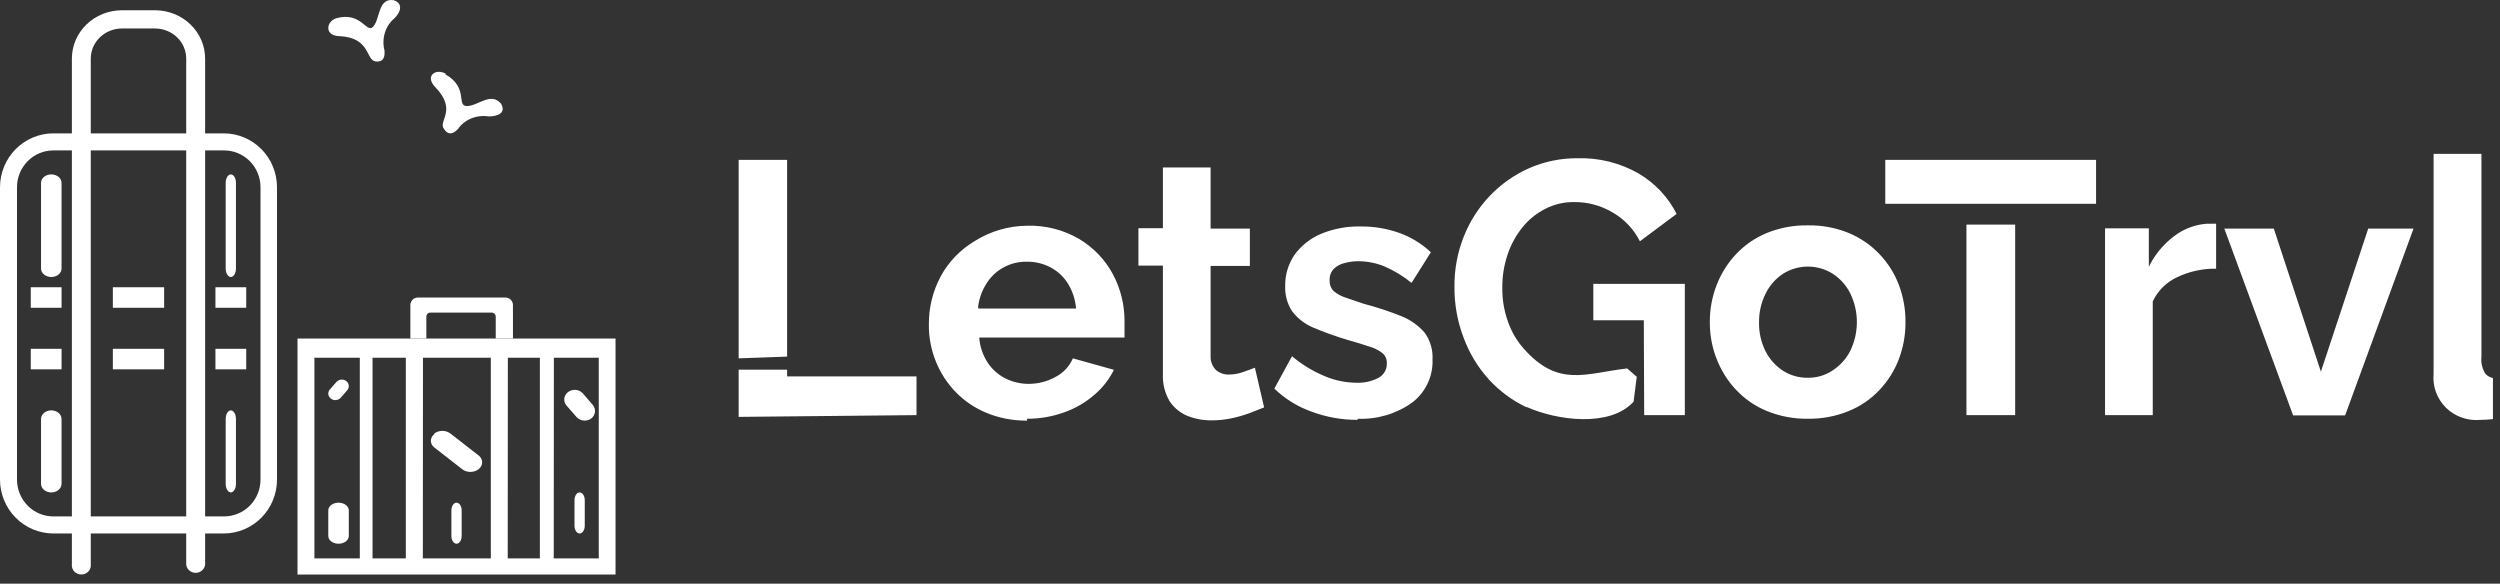
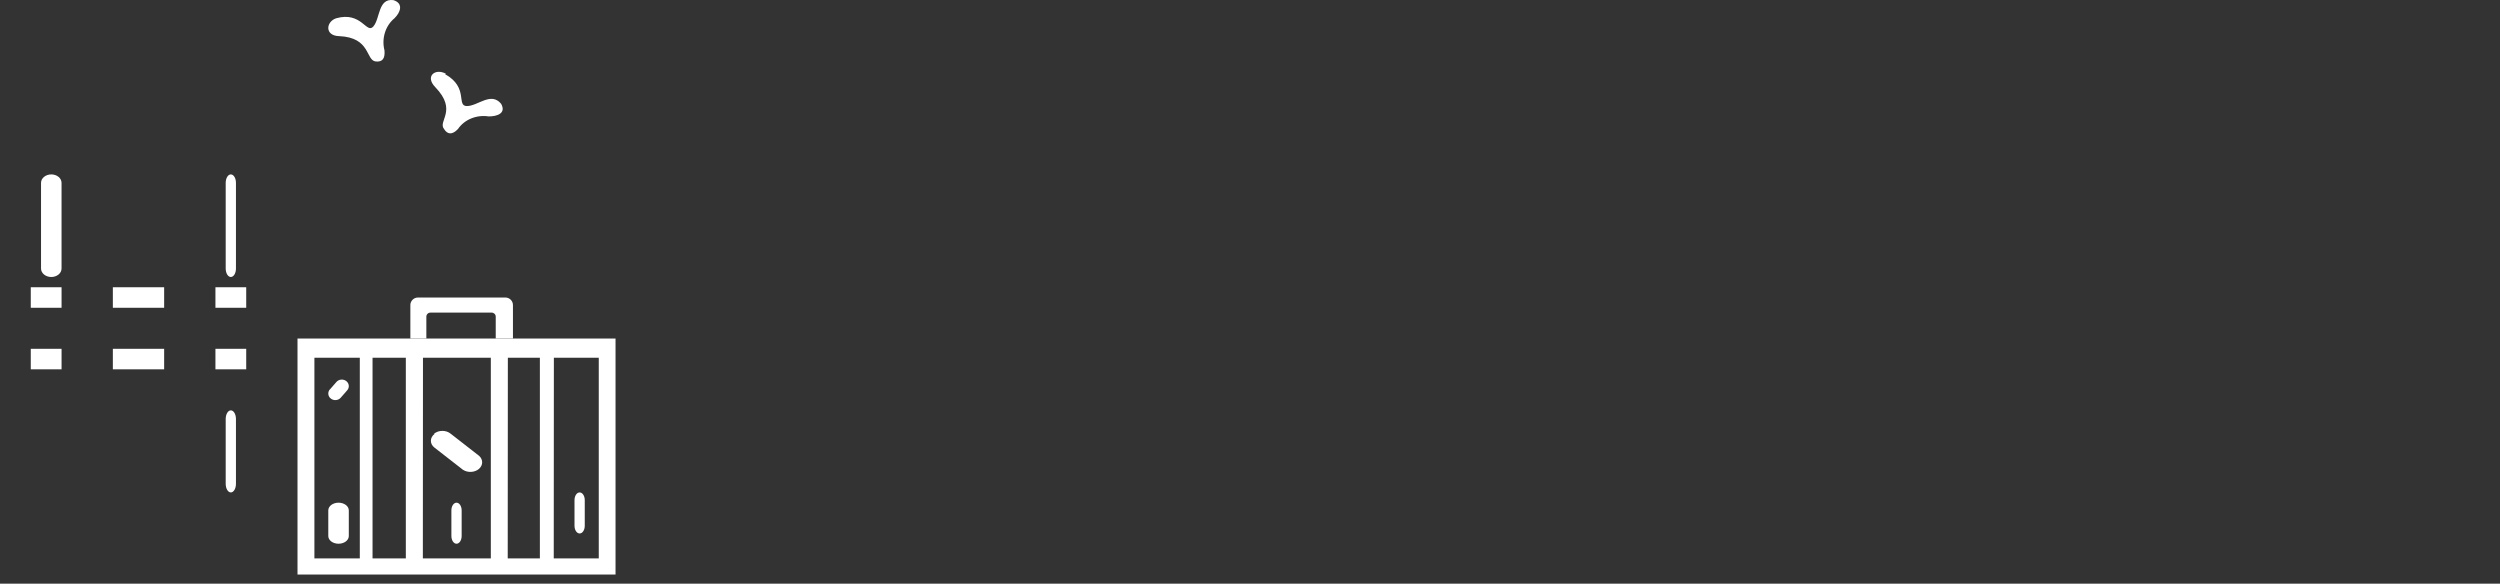
<svg xmlns="http://www.w3.org/2000/svg" width="257" height="60" viewBox="0 0 257 60" fill="none">
  <rect x="0" y="0" width="257" height="60" fill="#333333" stroke="none" />
-   <path d="M250.174 15.819H255.092V36.659C255.022 37.287 255.173 37.92 255.52 38.451C255.725 38.657 255.987 38.8 256.273 38.861V43.085C255.842 43.136 255.409 43.161 254.975 43.162C254.332 43.223 253.682 43.143 253.074 42.928C252.465 42.713 251.912 42.369 251.453 41.919C250.995 41.469 250.642 40.925 250.421 40.326C250.2 39.726 250.116 39.086 250.174 38.451V15.819ZM235.732 42.701L228.66 23.5H233.747L238.587 38.208L243.453 23.5H248.111L241.078 42.701H235.732ZM227.817 27.622C226.434 27.601 225.065 27.899 223.82 28.492C222.708 29.004 221.816 29.889 221.303 30.988V42.675H216.398V23.474H220.9V27.43C221.5 26.192 222.389 25.112 223.496 24.281C224.456 23.541 225.616 23.096 226.83 23.001H227.453C227.574 22.985 227.696 22.985 227.817 23.001V27.622ZM207.159 23.09V42.675H202.15V23.09H207.159ZM215.476 20.952H193.806V16.434H215.476V20.952ZM180.831 33.139C180.808 34.163 181.035 35.176 181.492 36.096C181.898 36.91 182.516 37.604 183.283 38.105C184.054 38.6 184.958 38.855 185.878 38.835C186.775 38.841 187.653 38.578 188.396 38.08C189.171 37.575 189.798 36.878 190.212 36.057C190.656 35.138 190.886 34.132 190.886 33.113C190.886 32.094 190.656 31.089 190.212 30.169C189.803 29.342 189.175 28.639 188.396 28.134C187.635 27.658 186.753 27.405 185.852 27.405C184.952 27.405 184.07 27.658 183.309 28.134C182.54 28.639 181.922 29.337 181.518 30.156C181.051 31.082 180.816 32.105 180.831 33.139ZM185.852 43.047C184.406 43.068 182.971 42.798 181.635 42.253C180.434 41.76 179.354 41.017 178.469 40.077C177.603 39.155 176.924 38.077 176.471 36.902C176.001 35.702 175.764 34.425 175.77 33.139C175.758 31.827 175.995 30.524 176.471 29.299C176.924 28.124 177.603 27.046 178.469 26.124C179.354 25.183 180.434 24.441 181.635 23.948C182.972 23.407 184.407 23.142 185.852 23.167C187.289 23.142 188.715 23.407 190.043 23.948C191.242 24.446 192.32 25.188 193.21 26.124C194.084 27.04 194.764 28.119 195.208 29.299C195.668 30.527 195.897 31.829 195.883 33.139C195.891 34.423 195.662 35.699 195.208 36.902C194.764 38.079 194.089 39.157 193.223 40.077C192.341 41.022 191.26 41.764 190.056 42.253C188.724 42.797 187.294 43.067 185.852 43.047ZM168.983 32.921H163.793V29.183H173.201V42.675H169.022L168.983 32.921ZM156.955 41.882C155.48 41.185 154.158 40.211 153.062 39.014C151.93 37.764 151.05 36.313 150.467 34.739C149.822 33.054 149.501 31.266 149.519 29.465C149.5 27.714 149.822 25.976 150.467 24.345C151.077 22.789 151.985 21.364 153.14 20.146C154.279 18.948 155.646 17.982 157.162 17.304C158.741 16.606 160.454 16.252 162.184 16.267C164.385 16.205 166.56 16.75 168.464 17.842C170.136 18.831 171.486 20.27 172.357 21.989L168.581 24.805C167.952 23.549 166.958 22.507 165.726 21.81C164.549 21.12 163.203 20.762 161.834 20.773C160.791 20.757 159.76 20.999 158.836 21.477C157.923 21.944 157.122 22.599 156.488 23.397C155.816 24.235 155.302 25.184 154.969 26.201C154.607 27.287 154.427 28.424 154.437 29.567C154.42 30.748 154.613 31.922 155.008 33.036C155.359 34.056 155.905 34.999 156.617 35.814C160.199 39.872 162.963 38.374 167.271 37.875L168.257 38.733L167.932 41.293C165.519 43.955 160.069 43.239 156.929 41.831L156.955 41.882ZM139.58 43.162C137.981 43.17 136.394 42.892 134.896 42.343C133.436 41.835 132.107 41.018 131.003 39.949L132.819 36.621C133.834 37.475 134.976 38.17 136.206 38.681C137.22 39.107 138.309 39.333 139.411 39.347C140.204 39.383 140.992 39.211 141.695 38.848C141.969 38.705 142.196 38.489 142.35 38.223C142.504 37.958 142.578 37.656 142.564 37.35C142.577 37.146 142.54 36.942 142.457 36.755C142.373 36.568 142.245 36.403 142.084 36.275C141.674 35.967 141.207 35.741 140.709 35.609C140.112 35.404 139.411 35.187 138.529 34.944C137.321 34.581 136.134 34.154 134.973 33.664C134.125 33.302 133.387 32.729 132.832 32C132.335 31.238 132.086 30.345 132.119 29.439C132.089 28.278 132.429 27.136 133.092 26.175C133.782 25.233 134.72 24.494 135.804 24.037C137.097 23.503 138.49 23.246 139.891 23.282C141.217 23.269 142.534 23.486 143.784 23.922C145.019 24.354 146.146 25.039 147.093 25.932L145.108 29.081C144.267 28.392 143.332 27.823 142.331 27.391C141.484 27.04 140.576 26.858 139.658 26.854C139.166 26.849 138.677 26.914 138.204 27.046C137.794 27.141 137.417 27.345 137.114 27.634C136.965 27.794 136.851 27.982 136.777 28.187C136.704 28.391 136.673 28.608 136.686 28.825C136.674 29.021 136.703 29.217 136.77 29.402C136.837 29.586 136.941 29.756 137.075 29.9C137.417 30.195 137.814 30.422 138.243 30.566L140.164 31.219C141.487 31.566 142.787 31.994 144.057 32.499C144.984 32.868 145.807 33.452 146.457 34.201C147.033 34.998 147.317 35.964 147.262 36.941C147.299 37.792 147.129 38.639 146.765 39.413C146.402 40.185 145.856 40.861 145.172 41.383C143.544 42.547 141.563 43.133 139.554 43.047L139.58 43.162ZM129.952 41.882L128.446 42.471C127.834 42.697 127.205 42.877 126.565 43.008C125.895 43.147 125.212 43.215 124.528 43.213C123.674 43.218 122.827 43.057 122.036 42.739C121.289 42.424 120.656 41.893 120.22 41.216C119.742 40.387 119.508 39.443 119.545 38.489V27.302H117.028V23.461H119.545V17.215H124.45V23.5H128.485V27.34H124.45V36.672C124.444 36.931 124.493 37.19 124.594 37.43C124.694 37.67 124.844 37.887 125.034 38.067C125.398 38.364 125.859 38.518 126.331 38.502C126.841 38.502 127.347 38.411 127.824 38.233C128.317 38.067 128.706 37.913 129.004 37.798L129.952 41.882ZM100.574 31.718H110.617C110.549 30.812 110.265 29.935 109.787 29.158C109.353 28.458 108.74 27.884 108.009 27.494C107.257 27.092 106.412 26.89 105.557 26.905C104.725 26.889 103.904 27.088 103.175 27.484C102.447 27.879 101.836 28.456 101.404 29.158C100.942 29.883 100.65 30.701 100.548 31.552L100.574 31.718ZM105.596 43.239C104.163 43.257 102.741 42.987 101.417 42.445C100.218 41.953 99.135 41.221 98.238 40.294C97.358 39.385 96.666 38.316 96.201 37.145C95.721 35.957 95.478 34.687 95.487 33.408C95.464 31.665 95.884 29.944 96.707 28.402C97.526 26.9 98.741 25.644 100.224 24.767C101.823 23.765 103.675 23.225 105.57 23.205C107.46 23.146 109.329 23.622 110.955 24.575C112.422 25.456 113.619 26.712 114.419 28.21C115.209 29.708 115.615 31.374 115.6 33.062C115.6 33.356 115.6 33.651 115.6 33.958C115.6 34.265 115.6 34.508 115.6 34.7H100.665C100.731 35.611 101.026 36.49 101.521 37.261C101.975 37.956 102.606 38.521 103.351 38.899C104.095 39.271 104.917 39.464 105.751 39.462C106.72 39.461 107.672 39.214 108.515 38.745C109.314 38.332 109.942 37.658 110.293 36.838L114.51 38.016C114.028 38.995 113.348 39.866 112.512 40.576C111.616 41.361 110.577 41.969 109.45 42.368C108.209 42.825 106.894 43.054 105.57 43.047L105.596 43.239ZM75.933 36.838V16.434H80.915V36.659L75.933 36.838ZM75.933 42.855V38.003H80.915V38.694H94.216V42.675L75.933 42.855Z" fill="white" />
-   <path fill-rule="evenodd" clip-rule="evenodd" d="M5.475 15.463H23.013C23.505 15.46 23.993 15.554 24.449 15.742C24.905 15.93 25.32 16.206 25.67 16.556C26.02 16.906 26.298 17.323 26.488 17.782C26.679 18.241 26.777 18.733 26.779 19.231V49.319C26.776 50.318 26.382 51.274 25.684 51.98C24.985 52.686 24.039 53.084 23.052 53.087H5.475C4.487 53.084 3.541 52.686 2.843 51.98C2.145 51.274 1.751 50.318 1.747 49.319V19.231C1.751 18.232 2.145 17.276 2.843 16.57C3.541 15.864 4.487 15.466 5.475 15.463ZM5.475 13.71H23.013C24.46 13.713 25.848 14.296 26.871 15.331C27.895 16.365 28.471 17.767 28.475 19.231V49.319C28.471 50.783 27.895 52.185 26.871 53.219C25.848 54.254 24.46 54.837 23.013 54.84H5.475C4.026 54.837 2.638 54.254 1.612 53.22C0.586 52.186 0.007 50.784 0 49.319V19.231C0.007 17.766 0.586 16.364 1.612 15.33C2.638 14.296 4.026 13.713 5.475 13.71Z" fill="white" />
  <path fill-rule="evenodd" clip-rule="evenodd" d="M5.273 17.929C5.553 17.929 5.821 18.02 6.019 18.183C6.216 18.346 6.327 18.567 6.327 18.797V27.607C6.327 27.837 6.216 28.058 6.019 28.221C5.821 28.383 5.553 28.475 5.273 28.475C4.993 28.475 4.725 28.383 4.527 28.221C4.329 28.058 4.218 27.837 4.218 27.607V18.797C4.218 18.567 4.329 18.346 4.527 18.183C4.725 18.02 4.993 17.929 5.273 17.929Z" fill="white" />
  <path fill-rule="evenodd" clip-rule="evenodd" d="M23.729 17.929C23.869 17.929 24.003 18.02 24.102 18.183C24.201 18.346 24.256 18.567 24.256 18.797V27.607C24.256 27.837 24.201 28.058 24.102 28.221C24.003 28.383 23.869 28.475 23.729 28.475C23.589 28.475 23.455 28.383 23.356 28.221C23.257 28.058 23.202 27.837 23.202 27.607V18.797C23.202 18.567 23.257 18.346 23.356 18.183C23.455 18.02 23.589 17.929 23.729 17.929Z" fill="white" />
-   <path fill-rule="evenodd" clip-rule="evenodd" d="M5.273 42.185C5.553 42.185 5.821 42.279 6.019 42.445C6.216 42.611 6.327 42.837 6.327 43.072V49.735C6.327 49.97 6.216 50.196 6.019 50.362C5.821 50.529 5.553 50.622 5.273 50.622C4.993 50.622 4.725 50.529 4.527 50.362C4.329 50.196 4.218 49.97 4.218 49.735V43.072C4.218 42.837 4.329 42.611 4.527 42.445C4.725 42.279 4.993 42.185 5.273 42.185Z" fill="white" />
  <path d="M6.328 29.529H3.164V31.639H6.328V29.529Z" fill="white" />
  <path d="M16.874 29.529H11.601V31.639H16.874V29.529Z" fill="white" />
  <path d="M25.311 29.529H22.147V31.639H25.311V29.529Z" fill="white" />
  <path d="M6.328 35.857H3.164V37.966H6.328V35.857Z" fill="white" />
  <path d="M16.874 35.857H11.601V37.966H16.874V35.857Z" fill="white" />
-   <path fill-rule="evenodd" clip-rule="evenodd" d="M12.525 1.055H15.949C17.311 1.058 18.615 1.581 19.577 2.51C20.54 3.438 21.082 4.696 21.086 6.009V57.834C21.102 57.966 21.089 58.1 21.047 58.227C21.006 58.355 20.937 58.472 20.845 58.572C20.754 58.671 20.641 58.751 20.515 58.806C20.389 58.86 20.252 58.889 20.114 58.889C19.976 58.889 19.839 58.86 19.713 58.806C19.587 58.751 19.474 58.671 19.383 58.572C19.291 58.472 19.222 58.355 19.181 58.227C19.139 58.1 19.126 57.966 19.143 57.834V6.009C19.139 5.193 18.801 4.412 18.203 3.835C17.605 3.258 16.795 2.932 15.949 2.929H12.525C11.68 2.932 10.869 3.258 10.271 3.835C9.673 4.412 9.336 5.193 9.332 6.009V58.004C9.348 58.136 9.335 58.271 9.294 58.398C9.253 58.525 9.184 58.642 9.092 58.742C9 58.842 8.888 58.921 8.762 58.976C8.635 59.031 8.499 59.059 8.361 59.059C8.222 59.059 8.086 59.031 7.96 58.976C7.834 58.921 7.721 58.842 7.629 58.742C7.538 58.642 7.469 58.525 7.427 58.398C7.386 58.271 7.373 58.136 7.389 58.004V6.009C7.393 4.696 7.935 3.438 8.897 2.51C9.86 1.581 11.164 1.058 12.525 1.055Z" fill="white" />
  <path fill-rule="evenodd" clip-rule="evenodd" d="M42.906 30.584H51.947C52.05 30.584 52.152 30.604 52.247 30.643C52.342 30.682 52.429 30.739 52.502 30.811C52.574 30.883 52.632 30.969 52.672 31.063C52.711 31.157 52.731 31.258 52.731 31.36V34.803H50.961C50.967 34.778 50.967 34.752 50.961 34.727V32.549C50.961 32.44 50.917 32.335 50.839 32.257C50.76 32.18 50.654 32.136 50.544 32.136H44.246C44.136 32.136 44.029 32.18 43.951 32.257C43.873 32.335 43.829 32.44 43.829 32.549V34.803H42.185V31.36C42.185 31.154 42.268 30.957 42.415 30.811C42.562 30.666 42.761 30.584 42.969 30.584" fill="white" />
  <path fill-rule="evenodd" clip-rule="evenodd" d="M23.729 42.185C23.869 42.185 24.003 42.279 24.102 42.445C24.201 42.611 24.256 42.837 24.256 43.072V49.735C24.256 49.97 24.201 50.196 24.102 50.362C24.003 50.529 23.869 50.622 23.729 50.622C23.589 50.622 23.455 50.529 23.356 50.362C23.257 50.196 23.202 49.97 23.202 49.735V43.072C23.202 42.837 23.257 42.611 23.356 42.445C23.455 42.279 23.589 42.185 23.729 42.185Z" fill="white" />
  <path d="M25.311 35.857H22.147V37.966H25.311V35.857Z" fill="white" />
  <path fill-rule="evenodd" clip-rule="evenodd" d="M32.321 36.776H36.988V57.406H32.321V36.776ZM38.297 36.776H41.719V57.406H38.297V36.776ZM43.482 36.776H50.457V57.406H43.469L43.482 36.776ZM52.207 36.776H55.499V57.406H52.194L52.207 36.776ZM56.938 36.776H61.553V57.406H56.925L56.938 36.776ZM30.584 34.803H63.277V59.059H30.584V34.803Z" fill="white" />
  <path fill-rule="evenodd" clip-rule="evenodd" d="M33.915 40.034L34.572 39.28C34.689 39.139 34.861 39.048 35.051 39.026C35.24 39.004 35.43 39.054 35.581 39.163C35.731 39.273 35.828 39.434 35.852 39.612C35.875 39.789 35.822 39.968 35.705 40.108L35.037 40.873C34.978 40.943 34.905 41.001 34.822 41.044C34.739 41.088 34.648 41.115 34.554 41.126C34.46 41.136 34.365 41.129 34.273 41.105C34.182 41.08 34.097 41.04 34.023 40.984C33.948 40.929 33.886 40.861 33.84 40.784C33.794 40.706 33.764 40.621 33.753 40.532C33.742 40.444 33.749 40.355 33.775 40.269C33.801 40.184 33.845 40.104 33.904 40.034" fill="white" />
-   <path fill-rule="evenodd" clip-rule="evenodd" d="M60.922 41.609L59.916 40.439C59.734 40.237 59.474 40.108 59.193 40.081C58.911 40.054 58.63 40.13 58.407 40.293C58.296 40.375 58.203 40.477 58.135 40.593C58.067 40.709 58.025 40.837 58.01 40.969C57.995 41.101 58.009 41.234 58.051 41.36C58.092 41.487 58.16 41.605 58.251 41.706L59.274 42.876C59.457 43.078 59.716 43.207 59.997 43.234C60.279 43.261 60.56 43.185 60.783 43.022C61.001 42.851 61.138 42.607 61.164 42.342C61.19 42.078 61.103 41.814 60.922 41.609Z" fill="white" />
  <path fill-rule="evenodd" clip-rule="evenodd" d="M59.586 50.622C59.726 50.622 59.86 50.705 59.959 50.853C60.058 51.001 60.113 51.202 60.113 51.411V54.052C60.113 54.155 60.1 54.258 60.073 54.354C60.047 54.449 60.008 54.536 59.959 54.609C59.91 54.683 59.852 54.741 59.788 54.781C59.724 54.82 59.655 54.841 59.586 54.841C59.517 54.841 59.448 54.82 59.384 54.781C59.32 54.741 59.262 54.683 59.213 54.609C59.164 54.536 59.125 54.449 59.099 54.354C59.072 54.258 59.059 54.155 59.059 54.052V51.411C59.059 51.202 59.114 51.001 59.213 50.853C59.312 50.705 59.446 50.622 59.586 50.622Z" fill="white" />
  <path fill-rule="evenodd" clip-rule="evenodd" d="M46.931 51.676C47.071 51.676 47.205 51.759 47.303 51.907C47.402 52.055 47.458 52.256 47.458 52.465V55.106C47.458 55.315 47.402 55.516 47.303 55.664C47.205 55.812 47.071 55.895 46.931 55.895C46.791 55.895 46.657 55.812 46.558 55.664C46.459 55.516 46.403 55.315 46.403 55.106V52.465C46.403 52.256 46.459 52.055 46.558 51.907C46.657 51.759 46.791 51.676 46.931 51.676Z" fill="white" />
  <path fill-rule="evenodd" clip-rule="evenodd" d="M34.803 51.676C35.082 51.676 35.351 51.759 35.548 51.907C35.746 52.055 35.857 52.256 35.857 52.465V55.106C35.857 55.315 35.746 55.516 35.548 55.664C35.351 55.812 35.082 55.895 34.803 55.895C34.523 55.895 34.255 55.812 34.057 55.664C33.859 55.516 33.748 55.315 33.748 55.106V52.465C33.748 52.256 33.859 52.055 34.057 51.907C34.255 51.759 34.523 51.676 34.803 51.676Z" fill="white" />
  <path fill-rule="evenodd" clip-rule="evenodd" d="M44.624 44.583C44.736 44.491 44.868 44.419 45.015 44.369C45.161 44.319 45.318 44.294 45.476 44.294C45.634 44.294 45.791 44.319 45.937 44.369C46.083 44.419 46.216 44.491 46.327 44.583L49.261 46.868C49.463 47.053 49.572 47.294 49.567 47.542C49.561 47.79 49.441 48.027 49.231 48.207C49.02 48.386 48.735 48.495 48.431 48.51C48.126 48.526 47.826 48.448 47.589 48.292L44.656 46.008C44.541 45.918 44.45 45.81 44.388 45.691C44.326 45.572 44.294 45.444 44.294 45.315C44.294 45.185 44.326 45.057 44.388 44.938C44.45 44.819 44.541 44.711 44.656 44.621" fill="white" />
  <path fill-rule="evenodd" clip-rule="evenodd" d="M34.557 1.879C37.186 1.139 37.672 3.544 38.382 2.719C39.091 1.893 38.855 -0.198 40.445 0.015C41.496 0.342 41.181 1.267 40.55 1.879C40.093 2.255 39.752 2.771 39.569 3.359C39.386 3.948 39.371 4.582 39.525 5.18C39.604 6.062 39.275 6.389 38.618 6.318C37.58 6.19 38.119 3.857 34.873 3.715C33.362 3.686 33.493 2.235 34.557 1.879Z" fill="white" />
  <path fill-rule="evenodd" clip-rule="evenodd" d="M45.766 7.63C48.213 9.007 46.876 10.903 48 10.903C49.124 10.903 50.475 9.409 51.514 10.669C52.055 11.63 51.144 11.968 50.234 11.968C49.625 11.873 49 11.946 48.437 12.177C47.874 12.409 47.4 12.788 47.075 13.267C46.492 13.877 46.008 13.838 45.652 13.267C44.969 12.448 47.075 11.371 44.742 8.955C43.66 7.838 44.742 6.981 45.837 7.578" fill="white" />
</svg>